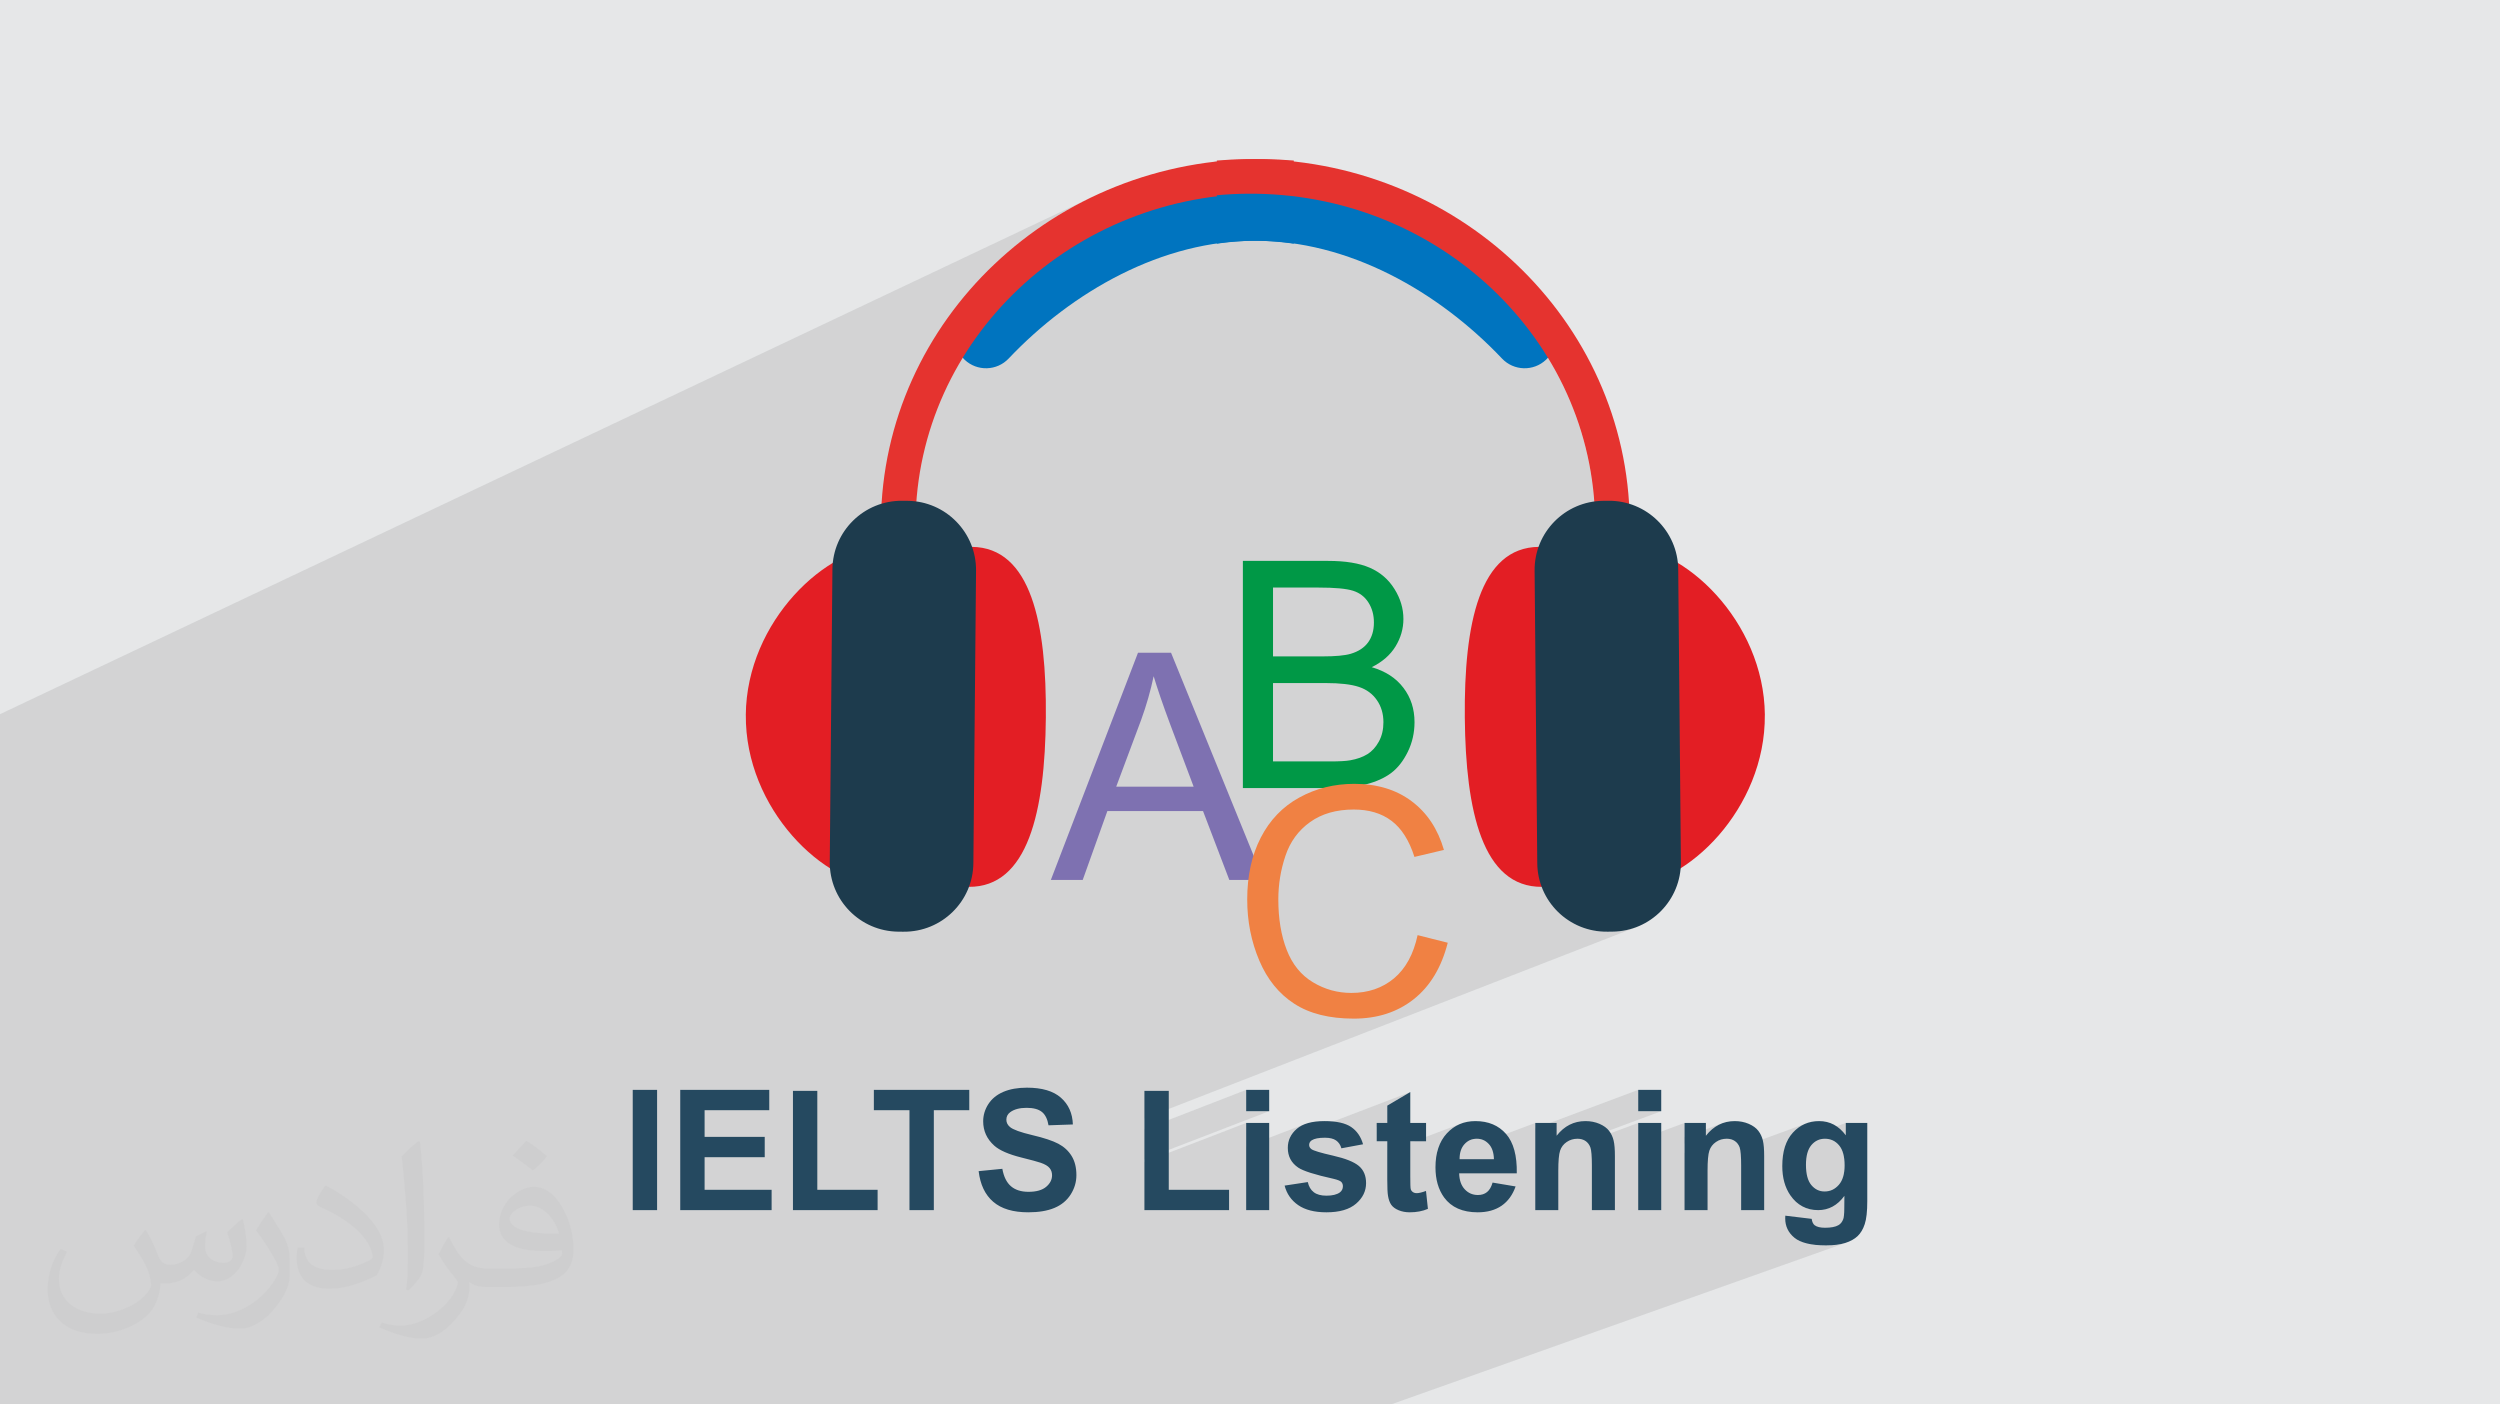
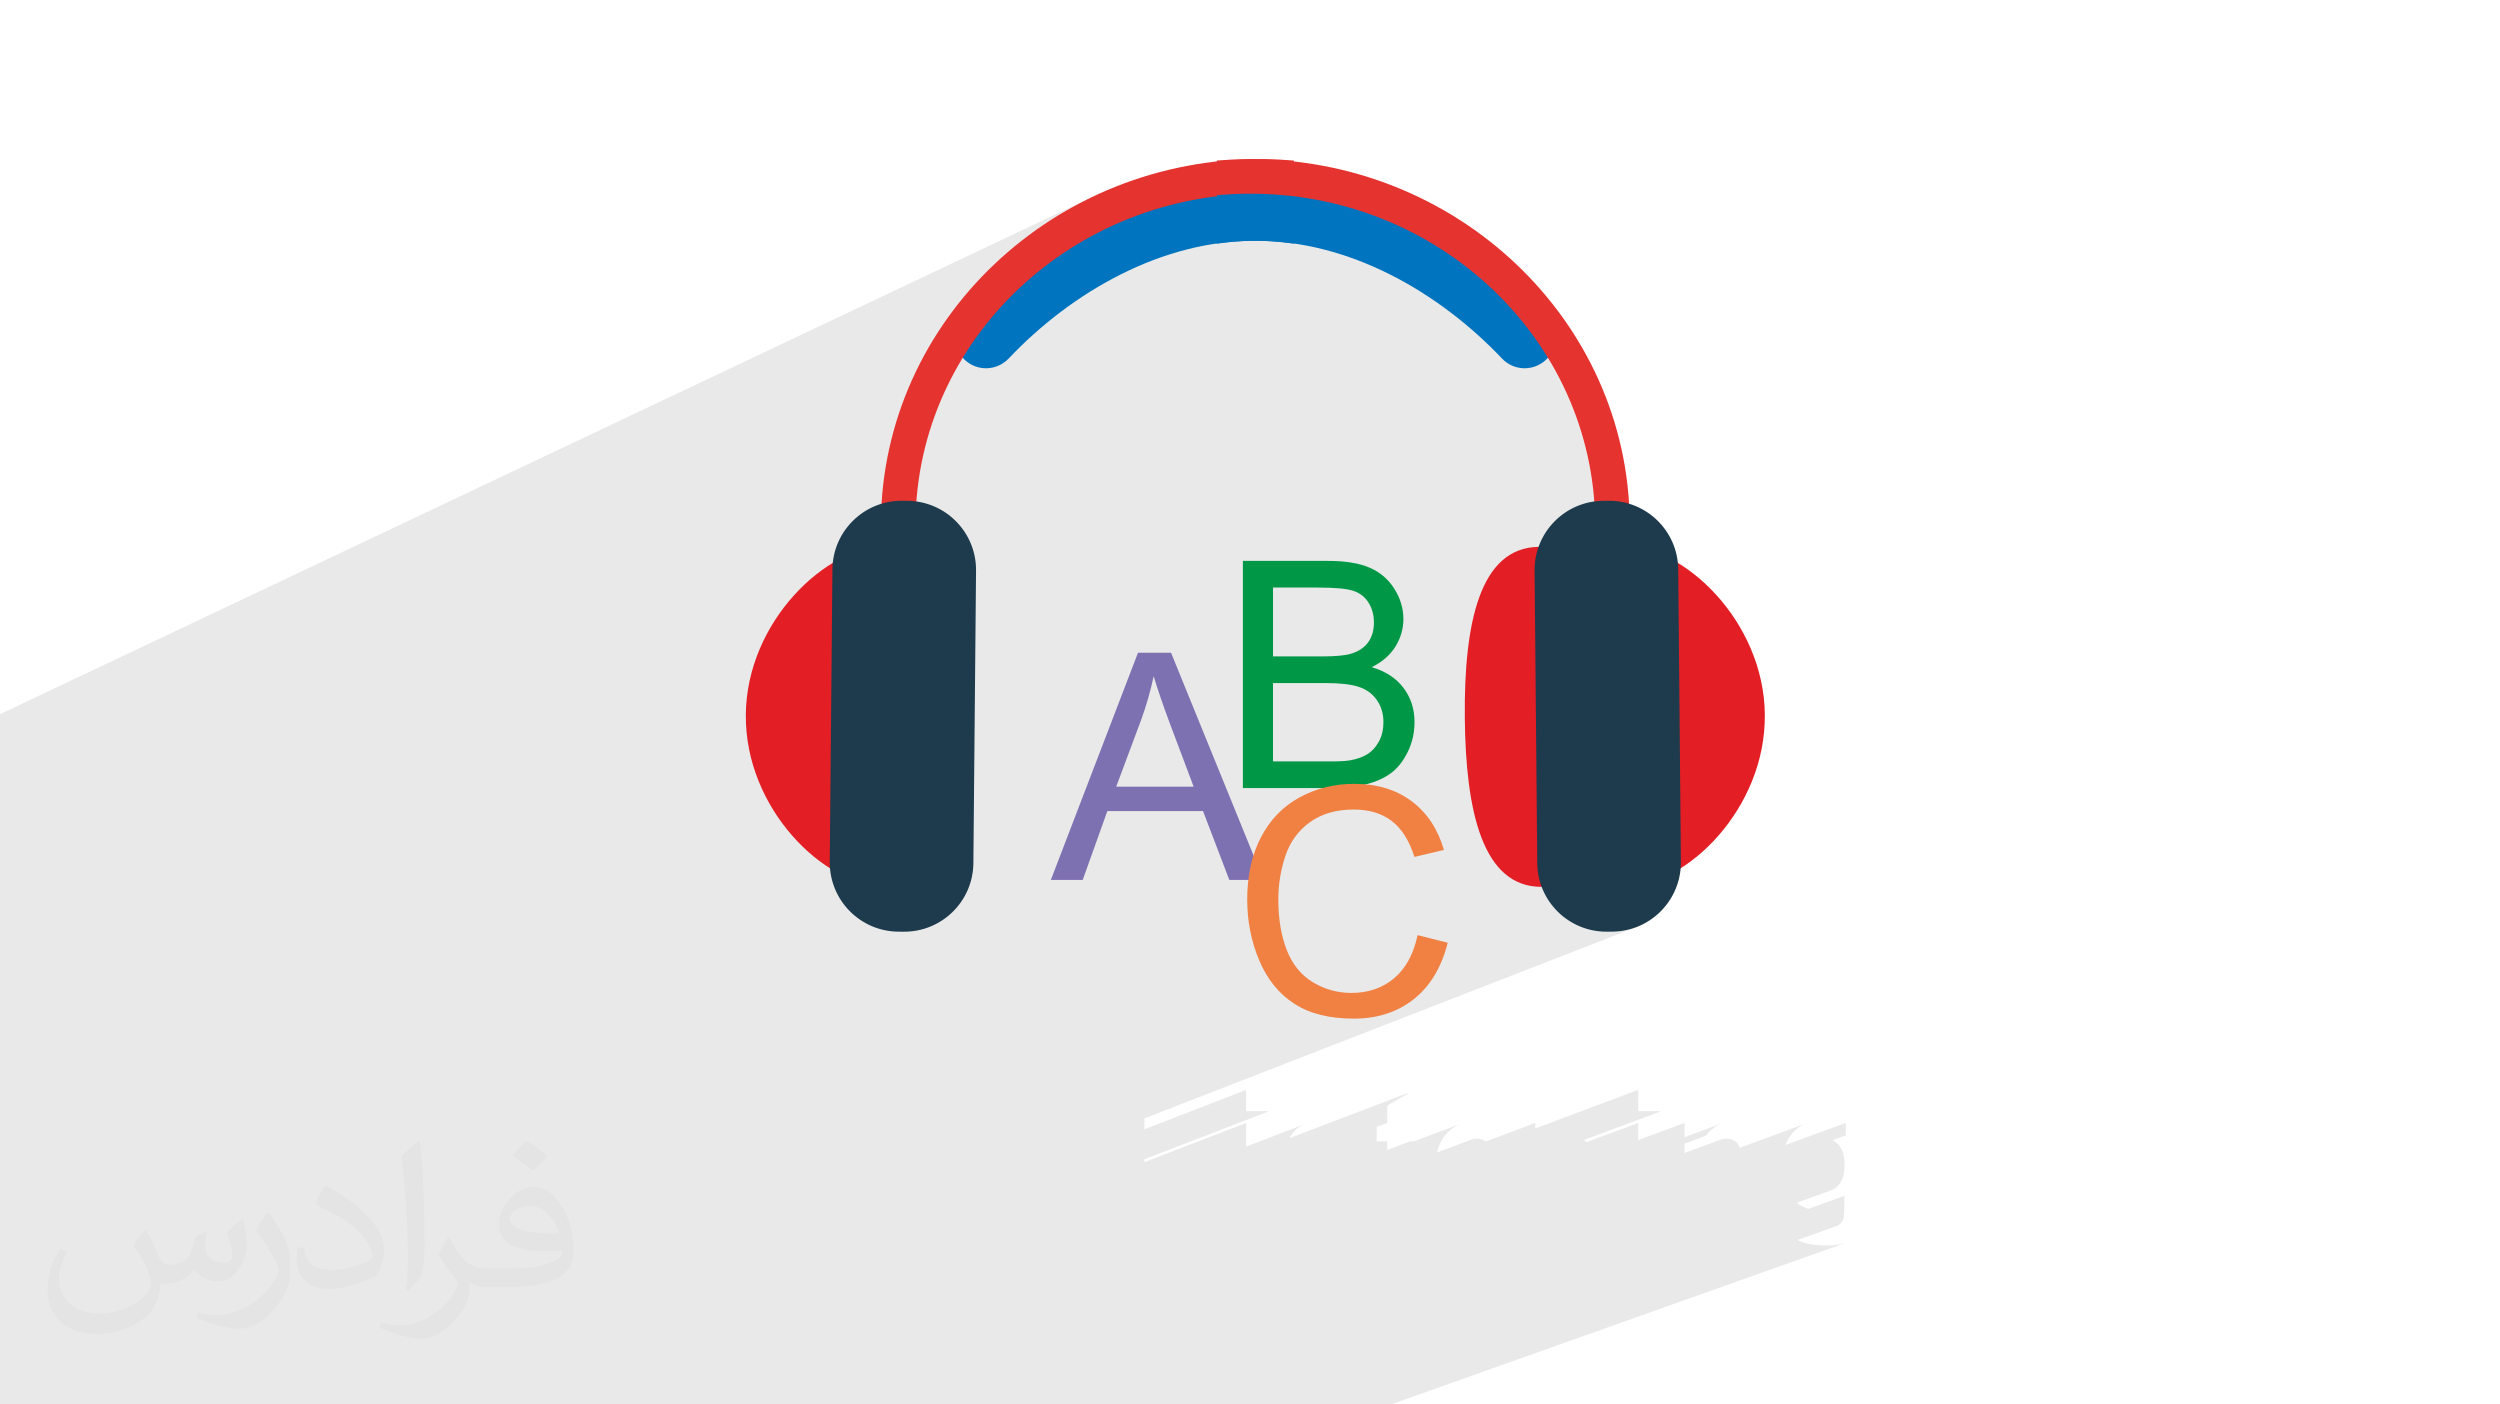
<svg xmlns="http://www.w3.org/2000/svg" xml:space="preserve" width="94.192mm" height="52.917mm" version="1.1" style="shape-rendering:geometricPrecision; text-rendering:geometricPrecision; image-rendering:optimizeQuality; fill-rule:evenodd; clip-rule:evenodd" viewBox="0 0 9404.92 5283.66">
  <defs>
    <style type="text/css">
   
    .fil0 {fill:#E6E7E8}
    .fil6 {fill:#F08143;fill-rule:nonzero}
    .fil8 {fill:#E5332F;fill-rule:nonzero}
    .fil9 {fill:#E31E24;fill-rule:nonzero}
    .fil4 {fill:#7E71B1;fill-rule:nonzero}
    .fil5 {fill:#009846;fill-rule:nonzero}
    .fil7 {fill:#0074BF;fill-rule:nonzero}
    .fil10 {fill:#1D3B4D;fill-rule:nonzero}
    .fil3 {fill:#254960;fill-rule:nonzero}
    .fil2 {fill:#373435;fill-opacity:0.031}
    .fil1 {fill:#2B2A29;fill-opacity:0.102}
   
  </style>
  </defs>
  <g id="Layer_x0020_1">
-     <polygon class="fil0" points="-0,0 9404.92,0 9404.92,5283.66 -0,5283.66 " />
    <polygon class="fil1" points="1496.09,5283.66 1478.78,5283.66 1478.67,5283.66 1446.21,5283.66 1430.34,5283.66 1426.42,5283.66 1375.41,5283.66 1340.56,5283.66 1290.18,5283.66 1262.41,5283.66 1203.67,5283.66 1190.38,5283.66 1161.16,5283.66 1155.17,5283.66 1122.5,5283.66 1045.92,5283.66 1039.93,5283.66 1004.63,5283.66 926.07,5283.66 877.13,5283.66 869.34,5283.66 848.96,5283.66 806.38,5283.66 724.65,5283.66 717.86,5283.66 662.66,5283.66 639.21,5283.66 634.75,5283.66 548.94,5283.66 547.31,5283.66 545.03,5283.66 514.3,5283.66 336.56,5283.66 331.81,5283.66 243.71,5283.66 203.44,5283.66 195.15,5283.66 195.12,5283.66 147.42,5283.66 62.82,5283.66 -0,5283.66 -0,5282.96 -0,5254.18 -0,5254.11 -0,5251.46 -0,5239.51 -0,5215.95 -0,5192.98 -0,5145.05 -0,5127.58 -0,5103.95 -0,5094.49 -0,5086.84 -0,5076.39 -0,5063.95 -0,5060.83 -0,5023.42 -0,5013.44 -0,5011.01 -0,4990.34 -0,4974.69 -0,4964.51 -0,4962.7 -0,4945.57 -0,4945.56 -0,4936.41 -0,4934.63 -0,4925.74 -0,4914.04 -0,4913.99 -0,4906.36 -0,4904.02 -0,4879.1 -0,4870.49 -0,4852.69 -0,4830.51 -0,4796.79 -0,4791.49 -0,4745.57 -0,4727.97 -0,4727.37 -0,4721.31 -0,4721.3 -0,4669.01 -0,4616.65 -0,4608.05 -0,4595.13 -0,4593.67 -0,4589.32 -0,4585.07 -0,4564.99 -0,4561.96 -0,4536.01 -0,4515.43 -0,4515.35 -0,4506.19 -0,4501.52 -0,4462.37 -0,4438.13 -0,4401.78 -0,4401.19 -0,4341.51 -0,4299.78 -0,4276.36 -0,4143.59 -0,4058.89 -0,4058.88 -0,3925.6 -0,3925.54 -0,3924.04 -0,3850.21 -0,3662.38 -0,3552.78 -0,3527.24 -0,3519.54 -0,3519.49 -0,3464.42 -0,3400.31 -0,3160.29 -0,3111.99 -0,3093.31 -0,3089.29 -0,3041.36 -0,3037.89 -0,2998.89 -0,2993.84 -0,2946.45 -0,2921.52 -0,2884.93 -0,2878.86 -0,2875.78 -0,2816.33 -0,2783.77 -0,2762.44 -0,2686.7 4134.27,729.04 4072.46,758.94 4012.41,791.62 3954.16,826.97 3897.85,864.91 3843.55,905.36 3791.35,948.23 3741.35,993.44 3731.96,1002.77 4577.84,603.93 4577.84,731.01 4577.84,734.47 4584.92,733.84 4592.02,733.24 4599.13,732.68 4606.24,732.16 4613.37,731.67 4620.5,731.22 4627.64,730.81 4634.8,730.43 4641.97,730.09 4649.15,729.79 4656.34,729.53 4663.55,729.29 4670.76,729.1 4677.98,728.94 4685.22,728.82 4692.46,728.74 4722.48,729.2 4752.51,728.74 4759.75,728.82 4766.99,728.94 4774.21,729.1 4781.42,729.29 4788.63,729.53 4795.82,729.79 4803,730.09 4810.17,730.43 4817.33,730.81 4824.47,731.22 4831.61,731.67 4838.73,732.16 4845.84,732.68 4852.95,733.24 4860.05,733.84 4867.13,734.47 4859.69,737.93 4889.85,741.35 4953.76,751.76 5016.59,765.14 5078.24,781.43 5138.65,800.53 5197.73,822.36 5255.39,846.86 5311.57,873.94 5366.16,903.52 5419.08,935.53 5470.26,969.89 5519.61,1006.52 5567.05,1045.34 5612.5,1086.28 5655.87,1129.24 5697.08,1174.16 5736.05,1220.96 5772.69,1269.57 5806.93,1319.89 5838.67,1371.85 5867.84,1425.38 5894.35,1480.41 5918.12,1536.83 5939.07,1594.59 5957.12,1653.6 5972.18,1713.79 5984.16,1775.06 5993,1837.36 5998.59,1900.6 6000.87,1964.63 6131,1963.47 5775.03,2114.34 5774.21,2120.07 5773.11,2146.7 5773.4,2178.09 6033.88,2068.07 6017.1,2075.36 6001.19,2084.12 5986.15,2094.31 5971.92,2105.88 5958.51,2118.81 5945.9,2133.05 5934.06,2148.55 5922.97,2165.28 5912.63,2183.2 5903,2202.28 5894.09,2222.46 5885.84,2243.7 5878.26,2265.99 5871.32,2289.25 5865.01,2313.47 5859.31,2338.6 5854.2,2364.59 5849.65,2391.41 5845.66,2419.03 5842.2,2447.38 5839.24,2476.46 5836.78,2506.2 5834.81,2536.56 5833.28,2567.52 5832.2,2599.03 5831.53,2631.04 5831.26,2663.53 5831.38,2696.44 5831.86,2729.35 5832.71,2761.82 5833.95,2793.82 5835.61,2825.3 5837.68,2856.23 5840.16,2885.99 6318.42,2692.06 6318.49,2692.11 5840.17,2886.07 5840.21,2886.55 5843.2,2916.24 5846.68,2945.25 5850.65,2973.55 5855.15,3001.09 5855.79,3004.55 6639.22,2689.13 6639.32,2689.1 5855.79,3004.56 5860.18,3027.83 5865.77,3053.73 5871.92,3078.74 5878.67,3102.84 5886.03,3125.99 5894.02,3148.12 5902.64,3169.22 5911.93,3189.24 5921.9,3208.14 5932.57,3225.88 5943.95,3242.41 5956.07,3257.7 5968.95,3271.71 5982.59,3284.4 5997.02,3295.72 6012.26,3305.64 6028.32,3314.11 6045.23,3321.1 6062.99,3326.56 6081.63,3330.47 6101.17,3332.76 6121.63,3333.41 6142.75,3332.38 6164.25,3329.71 6186.03,3325.45 6208.05,3319.61 6230.24,3312.27 5882.02,3448.84 5899.84,3461.91 5921.42,3474.75 5944.27,3485.5 5968.26,3494.03 5993.27,3500.21 6019.15,3503.93 6045.78,3505.02 6045.78,3505.07 6065.54,3504.9 6092.14,3503.32 6117.95,3499.13 6142.83,3492.49 6166.66,3483.52 4305.22,4207.36 4305.22,4248.48 4688.04,4099.99 4688.04,4180.26 4774.61,4180.26 4305.22,4361.08 4305.22,4371.85 4688.04,4224.48 4688.04,4313.38 4908.77,4228.88 4897.48,4233.88 4887.32,4239.78 4878.33,4246.6 4870.45,4254.08 4863.61,4261.98 4857.83,4270.32 4853.08,4279.07 4852.14,4281.42 5305.41,4108.21 5218.82,4159.39 5218.82,4224.48 5179.03,4239.61 5179.03,4293.35 5218.82,4293.35 5218.82,4326.07 5305.41,4293.35 5320.7,4293.35 5490.91,4229.07 5477.8,4235.57 5465.41,4243.52 5453.71,4252.91 5442.73,4263.76 5437.59,4269.68 5432.78,4275.86 5428.29,4282.32 5424.14,4289.06 5420.31,4296.08 5416.83,4303.37 5413.66,4310.94 5410.84,4318.79 5408.34,4326.92 5406.18,4335.32 5406.12,4335.62 5535.91,4286.82 5542.22,4285.19 5548.83,4284.22 5555.75,4283.89 5562.25,4284.2 5568.5,4285.12 5574.49,4286.65 5580.23,4288.8 5585.72,4291.56 5589.84,4294.22 5775.64,4224.48 5775.64,4245.15 6162.89,4099.99 6162.89,4180.26 6249.46,4180.26 5958.14,4288.72 5958.16,4288.73 5961.55,4290.48 5964.8,4292.52 5967.85,4294.8 5969.63,4296.38 6162.89,4224.48 6162.89,4289.07 6337.18,4224.48 6337.18,4278.02 6480.03,4225.26 6466.12,4231.28 6452.9,4239.03 6440.38,4248.5 6428.57,4259.69 6417.44,4272.61 6337.18,4302.22 6337.18,4337.36 6469.43,4288.7 6474.44,4286.97 6479.61,4285.62 6484.92,4284.66 6490.38,4284.08 6496,4283.89 6500.35,4284.02 6504.53,4284.42 6508.57,4285.09 6512.44,4286.04 6516.14,4287.25 6519.7,4288.73 6523.1,4290.48 6526.34,4292.52 6529.38,4294.8 6532.2,4297.28 6534.8,4299.98 6537.18,4302.9 6539.34,4306.02 6541.3,4309.38 6543.03,4312.95 6544.56,4316.74 6544.88,4317.84 6801.74,4223.66 6789.08,4228.42 6777.04,4234.53 6765.6,4242.01 6754.76,4250.83 6744.54,4261.02 6739.74,4266.6 6735.24,4272.49 6731.06,4278.68 6727.19,4285.18 6723.62,4291.98 6720.37,4299.08 6717.42,4306.49 6717.14,4307.3 6943.71,4224.48 6943.71,4270.92 6892.99,4289.41 6894.63,4290.06 6901.08,4293.52 6907.17,4297.75 6912.91,4302.76 6918.31,4308.53 6923.24,4315.1 6927.5,4322.49 6931.11,4330.69 6934.05,4339.73 6936.34,4349.58 6937.97,4360.25 6938.94,4371.73 6939.27,4384.04 6938.93,4395.83 6937.92,4406.87 6936.21,4417.16 6933.81,4426.71 6930.74,4435.5 6926.97,4443.56 6922.52,4450.87 6917.38,4457.44 6911.77,4463.26 6905.84,4468.31 6899.61,4472.58 6893.07,4476.07 6886.22,4478.8 6760.12,4524.23 6767.97,4530.62 6780.63,4538.47 6794.15,4544.58 6803.55,4547.43 6938.44,4498.95 6938.02,4546.85 6937.96,4553.8 6937.76,4560.2 6937.45,4566.03 6937.01,4571.3 6936.44,4576 6935.75,4580.14 6934.95,4583.69 6934.02,4586.67 6932.47,4590.33 6930.75,4593.73 6928.84,4596.85 6926.76,4599.73 6924.51,4602.32 6922.09,4604.67 6919.49,4606.76 6916.74,4608.58 6912.22,4610.99 6907.16,4613.07 6762.77,4664.63 6765.56,4666.22 6771.24,4669.01 6777.31,4671.59 6783.75,4673.93 6790.57,4676.07 6797.77,4677.97 6805.35,4679.66 6813.32,4681.11 6821.65,4682.34 6830.37,4683.35 6839.47,4684.14 6848.94,4684.7 6858.8,4685.04 6869.03,4685.15 6879.81,4685.01 6890.13,4684.57 6899.96,4683.85 6909.32,4682.84 6918.21,4681.54 6926.62,4679.94 6934.56,4678.06 6942.02,4675.88 6949.06,4673.47 5232.28,5283.66 5029.33,5283.66 4822.91,5283.66 4755.13,5283.66 4740.49,5283.66 4652.29,5283.66 4609.22,5283.66 4526.59,5283.66 4405.99,5283.66 4323.37,5283.66 4239.66,5283.66 4165.1,5283.66 4157.05,5283.66 4113.26,5283.66 4073.34,5283.66 4045.95,5283.66 3990.71,5283.66 3911.08,5283.66 3870.09,5283.66 3787.49,5283.66 3765.61,5283.66 3675.86,5283.66 3634.59,5283.66 3614.32,5283.66 3478.75,5283.66 3446.07,5283.66 3390.38,5283.66 3368.06,5283.66 3365.63,5283.66 3315.77,5283.66 3285.65,5283.66 3238.41,5283.66 3204.91,5283.66 3160.56,5283.66 3149.88,5283.66 3149.17,5283.66 3100.88,5283.66 3089.17,5283.66 3005.2,5283.66 2953.64,5283.66 2921.28,5283.66 2884.5,5283.66 2832.2,5283.66 2749.59,5283.66 2740.11,5283.66 2698.71,5283.66 2688.18,5283.66 2684.35,5283.66 2654.74,5283.66 2603.03,5283.66 2565.67,5283.66 2545.69,5283.66 2506.65,5283.66 2432.93,5283.66 2395.72,5283.66 2384.26,5283.66 2325.08,5283.66 2273.47,5283.66 2229.35,5283.66 2153.72,5283.66 2040.58,5283.66 1936.58,5283.66 1910.18,5283.66 1829.44,5283.66 1824.25,5283.66 1636.43,5283.66 1628.25,5283.66 1540.81,5283.66 1537.41,5283.66 " />
    <path class="fil2" d="M548.54 4627.69c17.95,27.21 29.6,53.36 40.96,82.43 8.45,16.91 12.93,48.09 52.57,48.09 11.61,0 28.28,-3.42 43.06,-11.61 16.63,-8.73 29.32,-21.94 35.94,-42l15.85 -53.36 38.57 -19.02 2.64 2.64c-5.27,20.09 -6.59,39.36 -6.59,54.43 0,44.63 38.57,61.56 69.22,61.56 17.95,0 34.09,-8.73 34.09,-25.11 0,-21.13 -8.98,-57.06 -20.62,-89.29 17.95,-17.95 35.94,-35.94 56.53,-50.47l3.17 1.6c8.98,38.04 14,75.56 14,100.66 0,24.57 -10.83,51.79 -19.81,69.49 -18.49,34.87 -51.25,62.62 -90.87,62.62 -30.1,0 -63.65,-15.07 -86.66,-43.06l-1.32 0c-21.66,26.96 -55.22,51.25 -108.86,51.25l-16.63 0c-2.64,35.41 -10.29,60.49 -21.94,82.95 -31.95,62.34 -126.81,106.47 -216.1,106.47 -124.17,0 -186.51,-71.59 -186.51,-166.96 0,-58.91 19.27,-113.6 48.88,-152.42l24.29 10.04c-18.49,35.41 -30.91,68.68 -30.91,101.45 0,89.29 72.66,131.83 156.4,131.83 77.68,0 173.83,-49.41 191.28,-106.72 -6.59,-62.62 -30.1,-91.93 -66.04,-148.99 10.83,-19.02 24.83,-38.04 42.28,-58.38l3.17 0 0 0 0 0 -0.02 -0.09zm1432.13 -336.04c26.15,16.39 51.79,35.66 76.87,57.85 -14,19.81 -31.45,37.79 -53.11,53.64 -25.11,-20.34 -50.19,-37.79 -75.84,-56.27 17.42,-19.55 34.62,-38.29 52.04,-55.22l0 0 0 0 0 0 0 0 0 0 0.03 0zm13.47 244.11c-42.28,0 -76.87,27.75 -76.87,48.34 0,44.13 84.53,57.85 185.72,57.31 -12.68,-51.79 -57.06,-105.68 -108.86,-105.68l0.01 0.03zm-94.86 236.19c54.96,0 103.04,-1.6 139.74,-10.83 40.96,-10.29 75.56,-30.91 75.56,-45.17 0,-3.7 0,-8.19 -1.32,-11.89 -22.98,2.11 -49.41,2.11 -72.38,2.11 -74.49,0 -131.55,-16.91 -154.02,-58.66 -5.55,-11.61 -9.51,-24.57 -9.51,-39.36 0,-40.43 17.42,-79.79 48.09,-107 25.61,-22.45 53.89,-36.44 82.67,-36.44 52.04,0 93.51,41.75 122.57,107.54 15.85,35.94 26.68,77.4 26.68,129.72 0,34.87 -9.51,64.19 -31.17,85.85 -40.43,39.11 -114.92,53.89 -229.04,53.89l-51.79 0 0 0 -13.47 0c-28.28,0 -48.62,-5.02 -64.72,-17.42l-2.64 0c0.79,6.59 1.32,12.93 1.32,19.02 0,25.61 -8.45,58.38 -25.61,84.53 -50.72,75.3 -105.68,108.04 -153.24,108.04 -48.09,0 -107,-18.49 -160.11,-42.54l9.51 -18.49c17.17,7.13 40.96,11.89 73.7,11.89 85.85,0 198.66,-82.43 212.66,-163 -3.17,-6.59 -8.98,-15.32 -17.17,-24.57 -25.11,-29.85 -40.96,-54.68 -55.75,-80.83 12.68,-25.11 24.29,-45.17 35.13,-63.4l4.49 -0.53c36.72,74.77 69.99,117.55 144.23,117.55l11.61 0 0 0 53.89 0 0 0 0 0 0 0 0 0 0 0 0.09 0.01zm-371.98 79c6.34,-34.34 6.87,-72.91 6.87,-108.86l0 -53.36c0,-99.6 -12.68,-244.36 -22.98,-338.68 17.95,-19.27 43.06,-42 62.87,-57.31l5.81 1.6c13.47,118.62 16.63,256 16.63,383.06 0,33.3 -1.32,65.79 -4.49,89.55 -1.85,30.1 -19.27,52.83 -56.53,87.7l-8.19 -3.7zm-382.8 -157.19c1.85,46.77 24.83,83.49 105.15,83.49 49.93,0 92.19,-12.93 138.96,-35.13 8.45,-3.7 12.93,-8.73 12.93,-12.93 0,-29.32 -22.45,-68.15 -60.23,-103.55 -36.72,-33.3 -85.34,-62.62 -130.76,-82.18 -15.6,-6.59 -20.62,-13.47 -20.62,-20.09 0,-13.47 17.95,-41.75 32.77,-62.09l5.02 -0.53c52.04,27.21 110.17,67.64 153.24,112.53 39.11,41.47 63.4,83.49 63.4,129.19 0,33.81 -10.29,65.51 -26.96,95.11 -57.06,28.79 -117.83,50.72 -178.06,50.72 -73.17,0 -123.1,-34.34 -123.1,-114.92 0,-8.73 0,-22.19 3.17,-39.64l25.11 0 0 0 0 0 0 0 0 0 0 0 -0.02 0zm-132.37 -132.9l45.45 73.45c16.63,27.21 32.23,56.81 32.23,103.55l0 59.7c0,48.34 -30.91,100.13 -80.83,151.38 -39.11,34.62 -73.7,49.41 -105.68,49.41 -47.55,0 -101.98,-14.79 -164.85,-41.75l7.13 -18.49c19.81,5.27 42.79,9.77 71.06,9.77 90.36,-0.53 182.8,-66.57 225.08,-147.15 5.02,-9.26 6.87,-17.95 6.87,-24.04 0,-9.26 -5.02,-19.55 -8.98,-28.79 -22.98,-43.31 -48.62,-82.95 -76.87,-119.68 14.79,-23.25 29.6,-45.7 45.7,-67.9l3.7 0.53 0 0 0 0 0 0 0 0 0 0 -0.02 0.01z" />
    <g id="_2576816727296">
-       <path class="fil3" d="M2380.33 4552.44l0 -452.45 91.62 0 0 452.45 -91.62 0zm178.72 0l0 -452.45 334.89 0 0 76.46 -243.27 0 0 100.47 226.21 0 0 76.46 -226.21 0 0 122.58 252.13 0 0 76.46 -343.75 0zm424.01 0l0 -448.64 91.62 0 0 372.18 226.85 0 0 76.46 -318.47 0zm438.33 0l0 -375.98 -133.96 0 0 -76.46 358.93 0 0 76.46 -133.33 0 0 375.98 -91.64 0zm260.25 -146.61l89.1 -8.85c5.36,29.81 16.13,51.6 32.45,65.63 16.31,14 38.32,20.96 66.03,20.96 29.27,0 51.38,-6.22 66.24,-18.65 14.86,-12.43 22.34,-26.97 22.34,-43.59 0,-10.73 -3.17,-19.81 -9.4,-27.38 -6.2,-7.48 -17.15,-14.03 -32.75,-19.49 -10.61,-3.8 -34.84,-10.32 -72.76,-19.81 -48.77,-12.21 -82.99,-27.17 -102.67,-44.96 -27.71,-24.96 -41.51,-55.42 -41.51,-91.3 0,-23.08 6.52,-44.77 19.49,-64.89 13.04,-20.11 31.79,-35.38 56.33,-45.92 24.54,-10.52 54.04,-15.8 88.78,-15.8 56.55,0 99.22,12.53 127.76,37.71 28.66,25.17 43.61,58.66 45.08,100.69l-91.62 3.17c-3.89,-23.39 -12.23,-40.14 -24.98,-50.36 -12.72,-10.19 -31.89,-15.37 -57.39,-15.37 -26.33,0 -46.97,5.46 -61.8,16.43 -9.59,7.06 -14.45,16.43 -14.45,28.22 0,10.76 4.54,19.91 13.59,27.51 11.47,9.79 39.39,19.91 83.72,30.42 44.34,10.41 77.1,21.38 98.26,32.56 21.28,11.25 37.92,26.52 49.93,46.01 11.99,19.49 17.99,43.49 17.99,72.03 0,25.91 -7.16,50.23 -21.57,72.89 -14.45,22.66 -34.77,39.49 -61.1,50.45 -26.33,11.05 -59.18,16.52 -98.48,16.52 -57.17,0 -101.11,-13.17 -131.75,-39.6 -30.64,-26.33 -48.87,-64.77 -54.87,-115.23zm623.6 146.61l0 -448.64 91.61 0 0 372.18 226.86 0 0 76.46 -318.47 0zm382.82 -372.18l0 -80.27 86.57 0 0 80.27 -86.57 0zm0 372.18l0 -327.95 86.57 0 0 327.95 -86.57 0zm144.59 -92.25l87.21 -13.27c3.67,16.74 11.15,29.48 22.54,38.13 11.27,8.73 27.16,13.04 47.51,13.04 22.44,0 39.27,-4.09 50.65,-12.31 7.57,-5.81 11.37,-13.58 11.37,-23.28 0,-6.52 -2.11,-11.99 -6.23,-16.31 -4.31,-4.12 -14,-8.02 -28.95,-11.5 -70.04,-15.47 -114.38,-29.59 -133.13,-42.34 -26.01,-17.8 -38.95,-42.44 -38.95,-73.92 0,-28.56 11.25,-52.46 33.68,-71.83 22.44,-19.39 57.19,-29.08 104.27,-29.08 44.86,0 78.25,7.38 100.05,22.02 21.8,14.73 36.87,36.42 45.08,65.19l-81.52 15.17c-3.47,-12.84 -10.22,-22.75 -20,-29.59 -9.81,-6.87 -23.8,-10.22 -42.03,-10.22 -22.97,0 -39.39,3.17 -49.4,9.59 -6.65,4.53 -9.91,10.41 -9.91,17.57 0,6.23 2.85,11.5 8.63,15.82 7.9,5.79 34.96,13.9 81.33,24.42 46.33,10.53 78.67,23.38 96.98,38.66 18.21,15.37 27.29,36.96 27.29,64.55 0,30.02 -12.56,55.92 -37.71,77.51 -25.08,21.61 -62.25,32.44 -111.52,32.44 -44.67,0 -80.05,-9.05 -106.18,-27.07 -26.01,-18.02 -43.07,-42.44 -51.07,-73.4zm532.15 -235.7l0 68.87 -59.38 0 0 132.81c0,26.97 0.52,42.66 1.67,47.1 1.18,4.4 3.7,8.09 7.8,11.05 3.99,2.85 8.85,4.31 14.64,4.31 8.11,0 19.71,-2.75 34.99,-8.34l7.25 67.42c-20.13,8.64 -42.86,12.95 -68.35,12.95 -15.6,0 -29.6,-2.63 -42.12,-7.9 -12.56,-5.27 -21.7,-12.11 -27.51,-20.45 -5.89,-8.41 -9.89,-19.68 -12.21,-34 -1.79,-10.1 -2.75,-30.54 -2.75,-61.42l0 -143.54 -39.79 0 0 -68.87 39.79 0 0 -65.09 86.59 -51.18 0 116.27 59.38 0zm250.24 224.33l86.56 14.54c-11.05,31.69 -28.63,55.82 -52.53,72.44 -24.03,16.54 -54.04,24.86 -89.95,24.86 -56.97,0 -99.19,-18.63 -126.48,-55.93 -21.6,-29.9 -32.44,-67.62 -32.44,-113.22 0,-54.35 14.23,-96.98 42.55,-127.75 28.34,-30.87 64.25,-46.24 107.65,-46.24 48.64,0 87.08,16.14 115.33,48.35 28.12,32.24 41.58,81.62 40.33,148.18l-216.75 0c0.64,25.69 7.58,45.72 20.97,60.04 13.26,14.32 29.9,21.48 49.71,21.48 13.58,0 24.95,-3.67 34.1,-11.05 9.27,-7.39 16.24,-19.27 20.97,-35.7zm5.07 -87.85c-0.64,-25.18 -7.06,-44.32 -19.39,-57.39 -12.33,-13.16 -27.29,-19.68 -44.96,-19.68 -18.86,0 -34.45,6.93 -46.78,20.74 -12.31,13.8 -18.31,32.65 -18.09,56.33l129.22 0zm455.07 191.47l-86.59 0 0 -167.13c0,-35.4 -1.89,-58.25 -5.57,-68.57 -3.79,-10.42 -9.81,-18.44 -18.21,-24.22 -8.44,-5.79 -18.53,-8.63 -30.35,-8.63 -15.15,0 -28.73,4.09 -40.75,12.3 -12.11,8.22 -20.32,19.17 -24.75,32.66 -4.51,13.58 -6.75,38.66 -6.75,75.29l0 148.3 -86.56 0 0 -327.95 80.26 0 0 48.13c28.74,-36.75 64.87,-55.09 108.59,-55.09 19.17,0 36.75,3.48 52.66,10.32 16.01,6.96 28,15.69 36.12,26.33 8.21,10.73 13.9,22.85 17.06,36.45 3.26,13.58 4.85,32.95 4.85,58.22l0 203.58zm87.72 -372.18l0 -80.27 86.57 0 0 80.27 -86.57 0zm0 372.18l0 -327.95 86.57 0 0 327.95 -86.57 0zm473.82 0l-86.59 0 0 -167.13c0,-35.4 -1.89,-58.25 -5.56,-68.57 -3.8,-10.42 -9.81,-18.44 -18.22,-24.22 -8.43,-5.79 -18.53,-8.63 -30.34,-8.63 -15.16,0 -28.74,4.09 -40.75,12.3 -12.11,8.22 -20.33,19.17 -24.76,32.66 -4.51,13.58 -6.74,38.66 -6.74,75.29l0 148.3 -86.57 0 0 -327.95 80.27 0 0 48.13c28.73,-36.75 64.87,-55.09 108.58,-55.09 19.18,0 36.75,3.48 52.67,10.32 16.01,6.96 28,15.69 36.11,26.33 8.22,10.73 13.9,22.85 17.06,36.45 3.27,13.58 4.85,32.95 4.85,58.22l0 203.58zm79.51 20.87l99.19 11.98c1.7,11.7 5.49,19.72 11.38,24.12 8.33,6.23 21.28,9.37 38.98,9.37 22.63,0 39.59,-3.35 50.96,-10.19 7.58,-4.53 13.39,-11.79 17.28,-21.92 2.63,-7.16 3.99,-20.55 3.99,-39.82l0.42 -47.9c-26.11,35.7 -58.98,53.49 -98.58,53.49 -44.03,0 -78.99,-18.63 -104.68,-55.83 -20.23,-29.37 -30.32,-66.02 -30.32,-109.73 0,-54.96 13.26,-96.88 39.69,-125.86 26.45,-28.96 59.4,-43.49 98.8,-43.49 40.55,0 74.04,17.79 100.37,53.4l0 -46.44 80.88 0 0 294.05c0,38.63 -3.17,67.61 -9.59,86.66 -6.32,19.17 -15.28,34.13 -26.84,45.09 -11.5,10.83 -26.87,19.49 -46.14,25.59 -19.27,6.2 -43.59,9.27 -72.99,9.27 -55.61,0 -95,-9.59 -118.26,-28.66 -23.29,-19.17 -34.87,-43.27 -34.87,-72.67 0,-2.85 0.1,-6.42 0.32,-10.51zm77.71 -191.47c0,34.74 6.75,60.14 20.13,76.24 13.46,16.11 30.1,24.22 49.79,24.22 21.09,0 38.98,-8.32 53.52,-24.86 14.64,-16.52 21.9,-40.97 21.9,-73.4 0,-33.91 -6.94,-59.09 -20.97,-75.52 -13.9,-16.43 -31.57,-24.63 -52.95,-24.63 -20.77,0 -37.83,8.09 -51.29,24.21 -13.38,16.12 -20.13,40.65 -20.13,73.73z" />
      <path class="fil4" d="M3953.27 3310.25l327.82 -854.66 124.34 0 347.92 854.66 -128.71 0 -98.87 -259.04 -359.91 0 -92.69 259.04 -119.94 0 0.02 0zm245.88 -350.94l291.24 0 -89.12 -236.93c-26.85,-72.03 -47.16,-131.52 -61.25,-178.45 -11.74,55.7 -27.45,110.42 -47.16,164.52l-93.68 250.86 -0.04 0z" />
      <path class="fil5" d="M4675.64 2964.73l0 -854.66 320.67 0c65.25,0 117.56,8.56 157.15,25.85 39.39,17.29 70.24,43.95 92.53,79.97 22.48,35.82 33.6,73.42 33.6,112.8 0,36.4 -9.95,70.8 -29.63,103.04 -19.69,32.24 -49.52,58.29 -89.52,78.18 51.72,15.11 91.51,40.97 119.15,77.57 27.88,36.4 41.8,79.57 41.8,129.33 0,40.18 -8.57,77.38 -25.46,111.8 -16.9,34.43 -37.8,60.88 -62.67,79.6 -24.84,18.49 -56.09,32.61 -93.49,42.17 -37.59,9.56 -83.53,14.33 -138.06,14.33l-326.06 0 -0.02 0.01zm113.39 -495.35l184.82 0c50.14,0 86.12,-3.37 107.82,-9.95 28.84,-8.57 50.52,-22.86 65.05,-42.77 14.51,-19.9 21.89,-44.77 21.89,-74.81 0,-28.45 -6.78,-53.51 -20.47,-75 -13.54,-21.69 -33.04,-36.6 -58.3,-44.57 -25.26,-7.98 -68.63,-11.91 -129.9,-11.91l-170.87 0 0 259 -0.03 0.01zm0 395.08l212.87 0c36.6,0 62.28,-1.38 77.18,-4.19 25.86,-4.56 47.75,-12.34 65.25,-23.25 17.49,-10.94 31.82,-26.85 43.16,-47.75 11.34,-20.9 16.9,-44.94 16.9,-72.2 0,-32.03 -8.18,-59.69 -24.67,-83.36 -16.31,-23.64 -38.99,-40.18 -68.03,-49.73 -28.84,-9.56 -70.63,-14.35 -124.93,-14.35l-197.75 0 0 294.84 0.01 0z" />
      <path class="fil6" d="M5332.99 3517.92l113.39 28.64c-23.68,92.9 -66.24,163.53 -127.72,212.25 -61.48,48.74 -136.67,73.21 -225.6,73.21 -91.9,0 -166.71,-18.69 -224.41,-56.3 -57.71,-37.4 -101.46,-91.7 -131.49,-162.74 -30.02,-71.22 -45.17,-147.39 -45.17,-228.96 0,-88.92 16.9,-166.51 50.93,-232.78 34.03,-66.23 82.38,-116.57 145.04,-150.97 62.67,-34.43 131.69,-51.51 206.89,-51.51 85.55,0 157.37,21.69 215.45,65.25 58.29,43.54 98.87,104.63 121.73,183.4l-111.01 26.26c-19.68,-62.07 -48.54,-107.44 -86.12,-135.68 -37.59,-28.45 -84.95,-42.57 -142.03,-42.57 -65.44,0 -120.35,15.71 -164.32,47.16 -43.98,31.41 -75,73.81 -92.69,126.72 -17.89,53.1 -26.85,107.81 -26.85,164.13 0,72.62 10.55,136.07 31.61,190.18 21.1,54.3 53.91,94.68 98.48,121.57 44.57,26.85 92.69,40.18 144.61,40.18 63.26,0 116.57,-18.32 160.36,-54.73 43.75,-36.6 73.42,-90.7 88.93,-162.73l0 0.04z" />
      <path class="fil7" d="M4867.13 916.67c-46.04,-6.76 -92.7,-10.51 -139.77,-10.93 -354.13,-3.24 -694.4,191.35 -932.89,443.06 -44.45,46.95 -118.61,49.01 -165.59,4.51 -46.97,-44.5 -49.01,-118.61 -4.5,-165.56 283.06,-298.81 685.69,-467.96 1104.6,-464.19 46.44,0.41 92.5,2.94 138.15,7.45l0 185.66z" />
      <path class="fil8" d="M3444.14 1964.63l-130.15 -1.16c6.96,-759.73 652.76,-1372.05 1439.71,-1364.89 38.07,0.35 75.91,2.16 113.44,5.35l0 130.54c-37.75,-3.45 -75.96,-5.39 -114.62,-5.73 -715.19,-6.5 -1302.13,547.94 -1308.4,1235.96l0.02 -0.07z" />
-       <path class="fil9" d="M3126.56 2692.06c-3.22,353.22 294.48,642.23 517.59,644.21 223.12,2.04 287.09,-283.75 290.27,-636.86 3.17,-353.21 -55.58,-640.04 -278.7,-642.13 -223.1,-1.99 -526,281.61 -529.24,634.82l0.08 -0.05z" />
      <path class="fil9" d="M2805.75 2689.13c-3.21,353.18 294.49,642.2 517.6,644.28 223.12,1.99 287.11,-283.77 290.24,-636.98 3.22,-353.22 -55.56,-640.05 -278.65,-642.04 -223.1,-2.04 -526.02,281.57 -529.28,634.7l0.09 0.03z" />
      <path class="fil10" d="M3399.19 3505.07l-19.76 -0.17c-143.76,-1.32 -259.21,-118.93 -257.88,-262.66l9.99 -1100.44c1.31,-143.76 118.91,-259.21 262.64,-257.93l19.76 0.17c143.79,1.33 259.22,118.9 257.92,262.66l-10.03 1100.44c-1.27,143.76 -118.88,259.19 -262.64,257.88l0 0.05z" />
      <path class="fil7" d="M4577.84 916.67c46.04,-6.76 92.7,-10.51 139.77,-10.93 354.13,-3.24 694.4,191.35 932.89,443.06 44.45,46.95 118.61,49.01 165.59,4.51 46.97,-44.5 49.01,-118.61 4.51,-165.56 -283.07,-298.81 -685.7,-467.96 -1104.61,-464.19 -46.43,0.41 -92.5,2.94 -138.15,7.45l0 185.66z" />
      <path class="fil8" d="M6000.84 1964.63l130.16 -1.16c-6.97,-759.73 -652.77,-1372.05 -1439.72,-1364.89 -38.07,0.35 -75.91,2.16 -113.44,5.35l0 130.54c37.75,-3.45 75.96,-5.39 114.62,-5.73 715.19,-6.5 1302.13,547.94 1308.41,1235.96l-0.03 -0.07z" />
      <path class="fil9" d="M6318.42 2692.06c3.21,353.22 -294.49,642.23 -517.59,644.21 -223.12,2.04 -287.09,-283.75 -290.28,-636.86 -3.16,-353.21 55.59,-640.04 278.71,-642.13 223.09,-1.99 525.99,281.61 529.23,634.82l-0.07 -0.05z" />
      <path class="fil9" d="M6639.22 2689.13c3.21,353.18 -294.49,642.2 -517.59,644.28 -223.12,1.99 -287.12,-283.77 -290.25,-636.98 -3.22,-353.22 55.56,-640.05 278.65,-642.04 223.1,-2.04 526.02,281.57 529.29,634.7l-0.1 0.03z" />
      <path class="fil10" d="M6045.78 3505.07l19.76 -0.17c143.76,-1.32 259.21,-118.93 257.89,-262.66l-10 -1100.44c-1.3,-143.76 -118.91,-259.21 -262.64,-257.93l-19.76 0.17c-143.79,1.33 -259.22,118.9 -257.91,262.66l10.02 1100.44c1.28,143.76 118.88,259.19 262.64,257.88l0 0.05z" />
    </g>
  </g>
</svg>